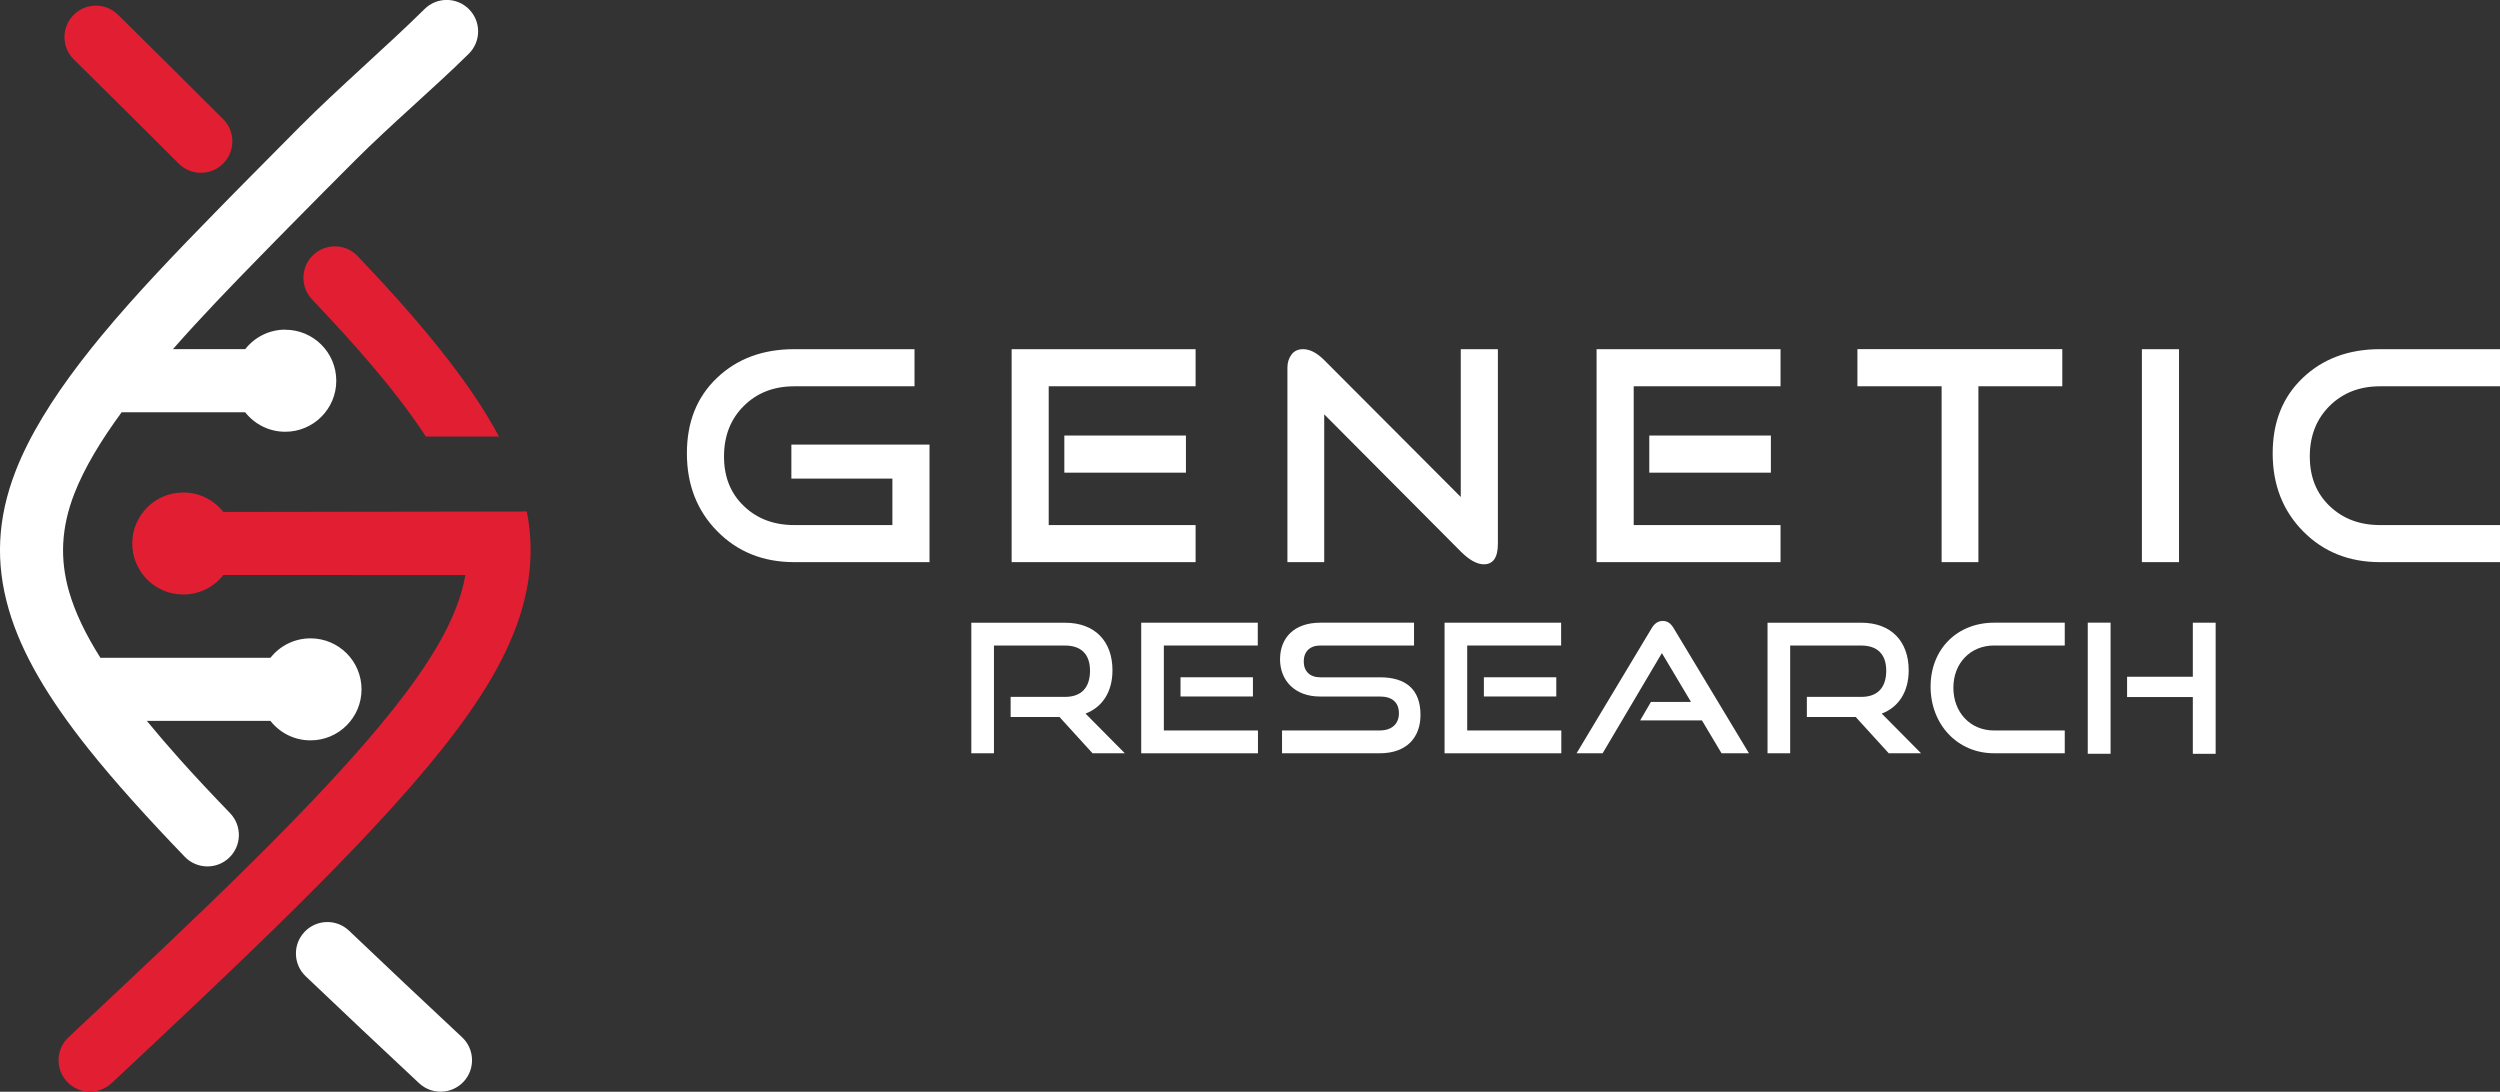
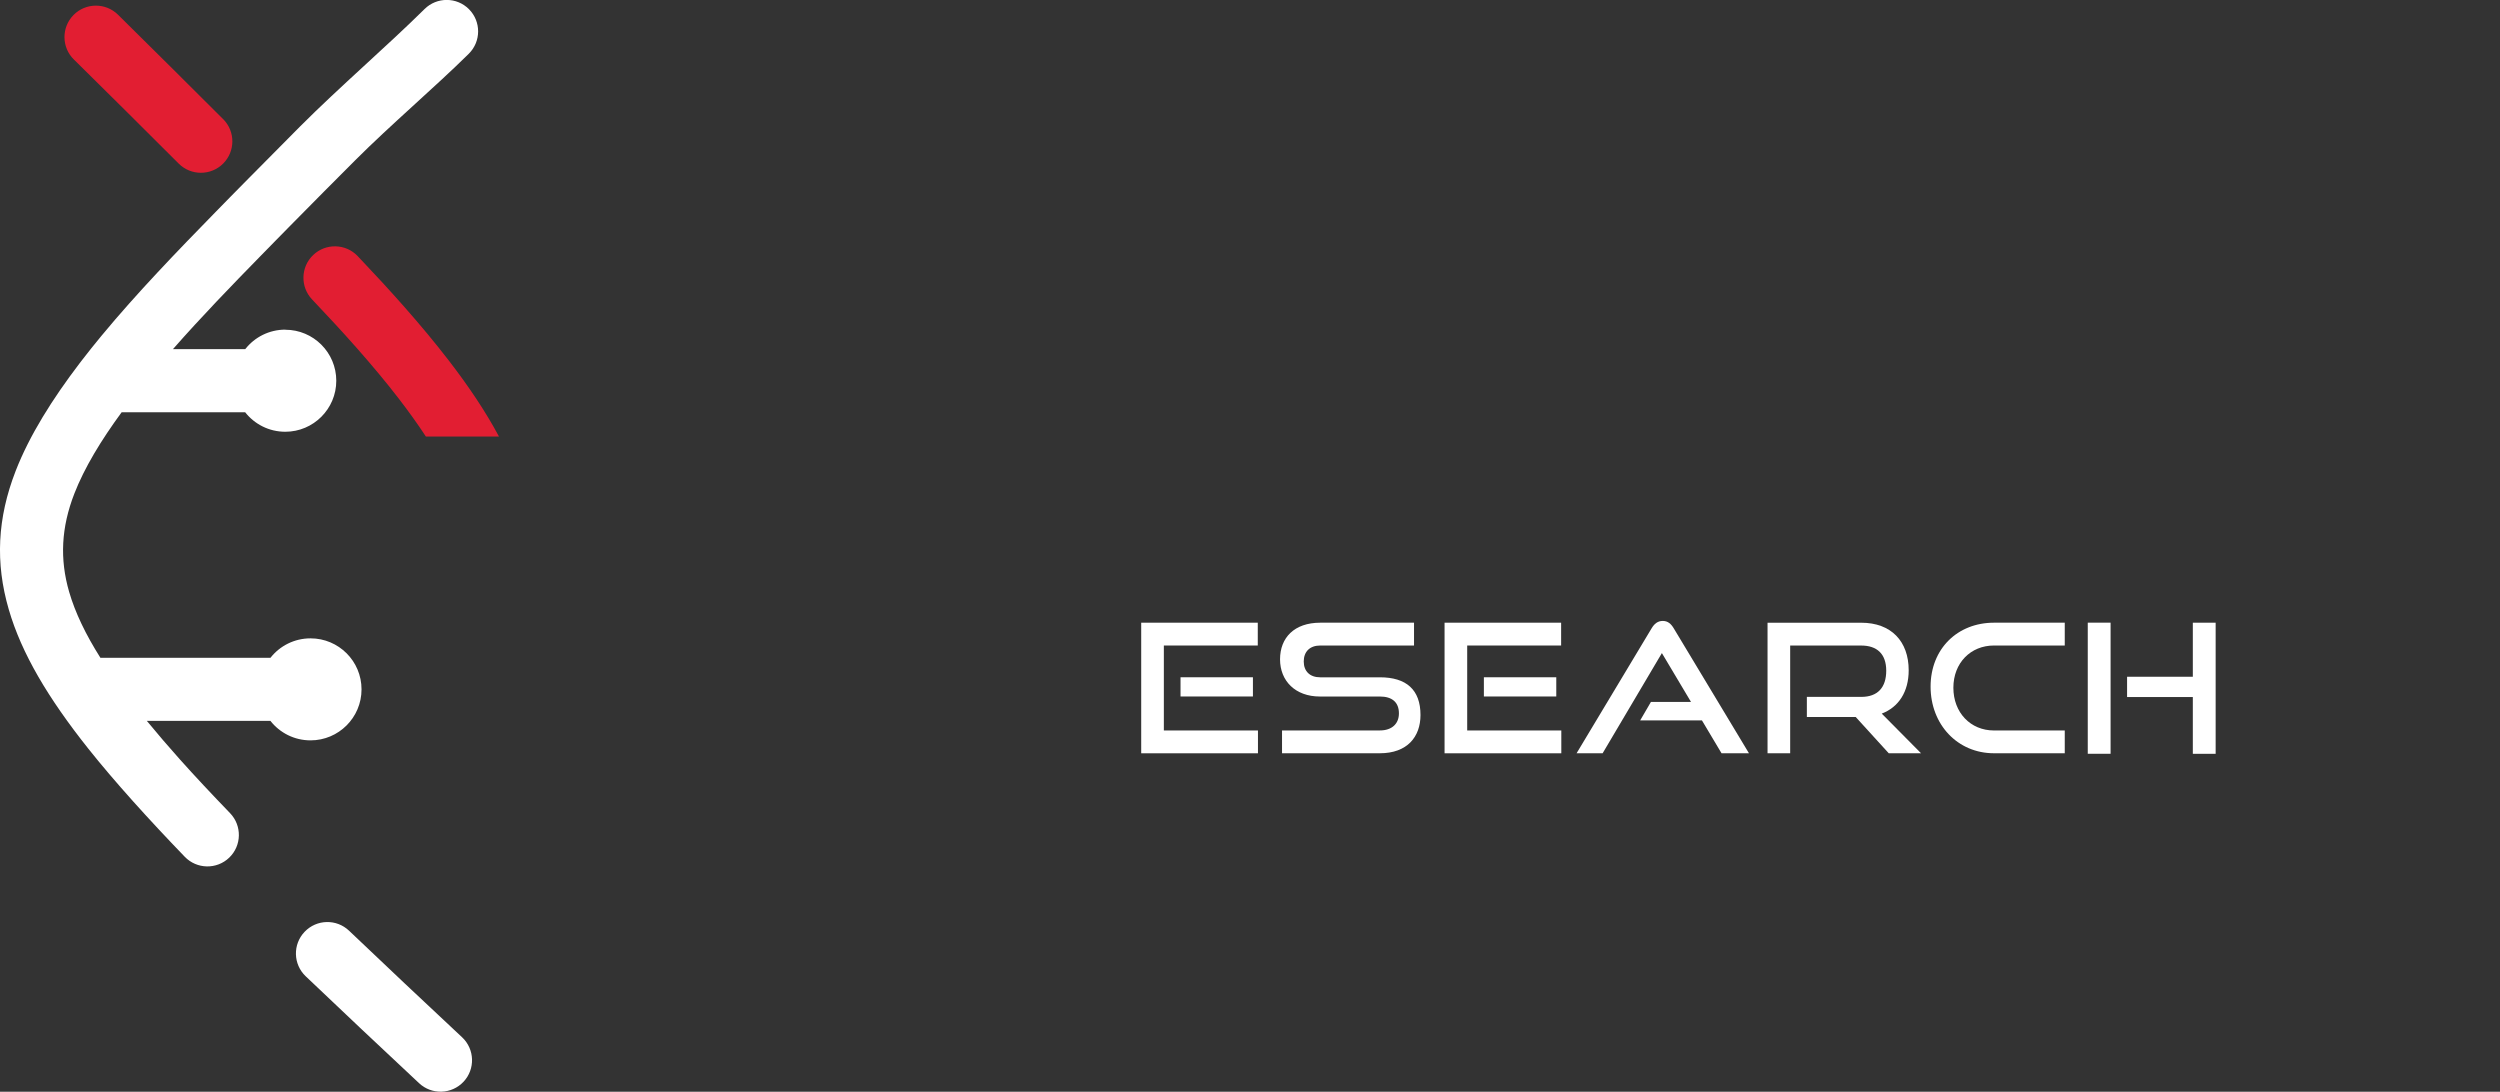
<svg xmlns="http://www.w3.org/2000/svg" viewBox="0 0 680.31 297.08" data-name="Layer 2" id="Layer_2">
  <rect x="0" y="0" width="680.31" height="297.08" fill="#333333" stroke="none" />
  <defs>
    <style>
      .cls-1 {
        fill: #e21e32;
      }

      .cls-2, .cls-3 {
        fill: #fff;
      }

      .cls-3 {
        fill-rule: evenodd;
      }
    </style>
  </defs>
  <g data-name="Layer 5" id="Layer_5">
    <g>
      <g>
        <path d="M60.74,32.43c3.33,3.35,3.32,8.77-.03,12.1-3.35,3.33-8.77,3.32-12.1-.03-9.8-9.81-19.01-18.93-28.22-28.03l-.29-.28c-3.37-3.31-3.41-8.73-.1-12.1,3.31-3.37,8.73-3.41,12.1-.1l.28.28h0s.03.03.03.03c9.22,9.12,18.45,18.25,28.32,28.13h0Z" class="cls-1" />
        <path d="M115.89,118.79c-2.2-3.36-4.64-6.76-7.27-10.18-7.03-9.14-15.36-18.35-23.69-27.12-3.26-3.42-3.12-8.85.3-12.1,3.43-3.26,8.85-3.12,12.1.3,8.66,9.11,17.35,18.74,24.83,28.46,5.29,6.87,9.97,13.8,13.62,20.64h-19.89Z" class="cls-1" />
-         <path d="M30.36,294.75c-3.44,3.24-8.86,3.08-12.1-.37-3.24-3.44-3.08-8.86.37-12.1,17.18-16.1,34.37-32.2,49.6-47.29,15.2-15.05,28.68-29.29,38.7-41.9,9.57-12.04,15.85-22.38,18.64-32.01.45-1.54.81-3.07,1.07-4.6H60.78c-2.54,3.23-6.48,5.3-10.91,5.3-7.67,0-13.88-6.22-13.88-13.88s6.22-13.88,13.88-13.88c4.43,0,8.37,2.07,10.91,5.3,27.64,0,55.1-.13,82.58-.13,1.74,8.92,1.27,17.64-1.35,26.66-3.48,12-10.76,24.2-21.66,37.91-10.44,13.14-24.37,27.86-40.04,43.38-15.63,15.48-32.79,31.55-49.94,47.62h0Z" class="cls-1" />
        <path d="M77.63,89.73c7.67,0,13.88,6.22,13.88,13.88s-6.22,13.88-13.88,13.88c-4.43,0-8.37-2.07-10.91-5.3h-33.62c-5.59,7.62-10.14,15.11-12.87,22.14-3.58,9.22-4,17.81-1.41,26.75,1.65,5.66,4.49,11.57,8.51,17.93h46.26c2.54-3.23,6.48-5.3,10.91-5.3,7.67,0,13.88,6.21,13.88,13.88s-6.22,13.88-13.88,13.88c-4.43,0-8.37-2.07-10.91-5.3h-33.63c2.85,3.47,5.85,6.96,8.98,10.47,4.08,4.56,8.68,9.47,13.67,14.64,3.28,3.41,3.17,8.83-.23,12.1-3.41,3.28-8.83,3.17-12.11-.24-4.84-5.02-9.55-10.06-14.08-15.11-4.55-5.08-8.63-9.87-12.15-14.29-10.91-13.72-18.18-25.91-21.66-37.91-3.69-12.69-3.12-24.8,1.88-37.68,3.75-9.64,9.98-19.57,17.46-29.37.18-.27.38-.53.6-.78,1.69-2.2,3.45-4.39,5.25-6.57,9.66-11.69,20.86-23.28,31.15-33.8,1.4-1.44,2.79-2.85,4.16-4.25,1.37-1.4,2.73-2.77,4.07-4.13,5.08-5.15,9.94-10.06,14.66-14.79,10.7-10.73,23.9-22.08,33.83-31.91l.08-.08c3.35-3.33,8.77-3.32,12.1.03,3.33,3.35,3.32,8.77-.03,12.1l-.08.08c-9,8.91-21.28,19.35-30.85,28.93-5.6,5.6-11.4,11.44-17.5,17.63-1.34,1.36-2.69,2.74-4.06,4.13-1.37,1.4-2.76,2.81-4.16,4.25-7.78,7.95-16.09,16.53-23.87,25.38h19.67c2.54-3.23,6.48-5.3,10.91-5.3h0Z" class="cls-2" />
        <path d="M125.76,282.28c3.44,3.24,3.61,8.66.37,12.1-3.24,3.44-8.66,3.61-12.1.37-5.2-4.87-10.4-9.74-15.55-14.59-5.08-4.79-10.18-9.61-15.29-14.49-3.43-3.26-3.56-8.68-.3-12.1,3.26-3.43,8.68-3.56,12.1-.3,4.9,4.68,10.01,9.51,15.22,14.42,5.15,4.85,10.35,9.72,15.55,14.59h0Z" class="cls-2" />
      </g>
-       <path d="M252.94,152.97h-36.83c-8.43,0-15.4-2.8-20.92-8.4-5.52-5.6-8.27-12.67-8.27-21.21s2.73-15.33,8.19-20.53c5.46-5.2,12.46-7.81,21-7.81h32.75v10.1h-32.75c-5.54,0-10.11,1.78-13.7,5.34-3.59,3.56-5.39,8.15-5.39,13.75s1.8,10.04,5.39,13.49c3.59,3.45,8.16,5.18,13.7,5.18h26.73v-12.64h-27.49v-9.25h37.59v31.99h0ZM322.72,128.62h-33.09v-10.1h33.09v10.1h0ZM325.35,152.97h-50.06v-57.95h50.06v10.1h-39.97v37.76h39.97v10.1h0ZM407.61,147.96c0,3.73-1.27,5.6-3.82,5.6-1.87,0-3.96-1.16-6.28-3.48l-37.16-37.33v40.22h-10.01v-52.95c0-1.36.37-2.53,1.1-3.52.74-.99,1.78-1.48,3.14-1.48,1.87,0,3.79.99,5.77,2.97l37.16,37.25v-40.22h10.1v52.95h0ZM481.9,128.62h-33.09v-10.1h33.09v10.1h0ZM484.53,152.97h-50.06v-57.95h50.06v10.1h-39.96v37.76h39.96v10.1h0ZM561.19,105.11h-22.82v47.86h-10.01v-47.86h-22.91v-10.1h55.75v10.1h0ZM592.96,152.97h-10.1v-57.95h10.1v57.95h0ZM680.31,152.97h-32.67c-8.43,0-15.4-2.8-20.92-8.4-5.52-5.6-8.27-12.67-8.27-21.21s2.73-15.33,8.19-20.53c5.46-5.2,12.46-7.81,21-7.81h32.67v10.1h-32.67c-5.54,0-10.11,1.78-13.7,5.34-3.59,3.56-5.39,8.15-5.39,13.75s1.8,10.04,5.39,13.49c3.59,3.45,8.16,5.18,13.7,5.18h32.67v10.1h0Z" class="cls-3" />
      <g>
-         <path d="M297.3,204.98l-8.99-9.87h-13.29v-5.47h14.81c4.45,0,6.79-2.54,6.79-7.13s-2.54-6.84-6.79-6.84h-19.35v29.32h-6.16v-35.53h25.51c8.11,0,12.9,5.03,12.9,12.95,0,5.86-2.74,10.02-7.33,11.78l10.7,10.8h-8.8Z" class="cls-2" />
        <path d="M310.55,204.98v-35.53h31.72v6.21h-25.56v23.12h25.61v6.21h-31.77ZM321.25,189.53v-5.23h19.7v5.23h-19.7Z" class="cls-2" />
        <path d="M348.87,204.98v-6.21h26.63c3.32,0,5.18-1.86,5.18-4.64,0-3.03-1.86-4.59-5.18-4.59h-16.32c-6.7,0-10.85-4.25-10.85-10.12s3.86-9.97,10.95-9.97h25.51v6.21h-25.51c-2.84,0-4.5,1.66-4.5,4.35s1.71,4.3,4.45,4.3h16.27c7.18,0,11.05,3.37,11.05,10.26,0,5.96-3.62,10.41-11.05,10.41h-26.63Z" class="cls-2" />
        <path d="M393.1,204.98v-35.53h31.72v6.21h-25.56v23.12h25.61v6.21h-31.77ZM403.8,189.53v-5.23h19.7v5.23h-19.7Z" class="cls-2" />
        <path d="M468.47,204.98l-5.33-8.94h-16.81l2.93-5.03h10.9l-7.92-13.29-16.13,27.27h-7.09l20.43-34.02c.73-1.22,1.66-2,3.03-2s2.25.78,2.98,2l20.48,34.02h-7.48Z" class="cls-2" />
        <path d="M513.97,204.98l-8.99-9.87h-13.29v-5.47h14.81c4.45,0,6.79-2.54,6.79-7.13s-2.54-6.84-6.79-6.84h-19.35v29.32h-6.16v-35.53h25.51c8.11,0,12.9,5.03,12.9,12.95,0,5.86-2.74,10.02-7.33,11.78l10.7,10.8h-8.8Z" class="cls-2" />
        <path d="M542.61,204.98c-9.92,0-17.25-7.82-17.25-18.13s7.33-17.4,17.25-17.4h19.26v6.21h-19.26c-6.35,0-11.05,4.74-11.05,11.49s4.64,11.63,11.05,11.63h19.26v6.21h-19.26Z" class="cls-2" />
        <path d="M568.13,205.12v-35.68h6.21v35.68h-6.21ZM596.72,205.12v-15.44h-17.89v-5.52h17.89v-14.71h6.21v35.68h-6.21Z" class="cls-2" />
      </g>
    </g>
  </g>
</svg>